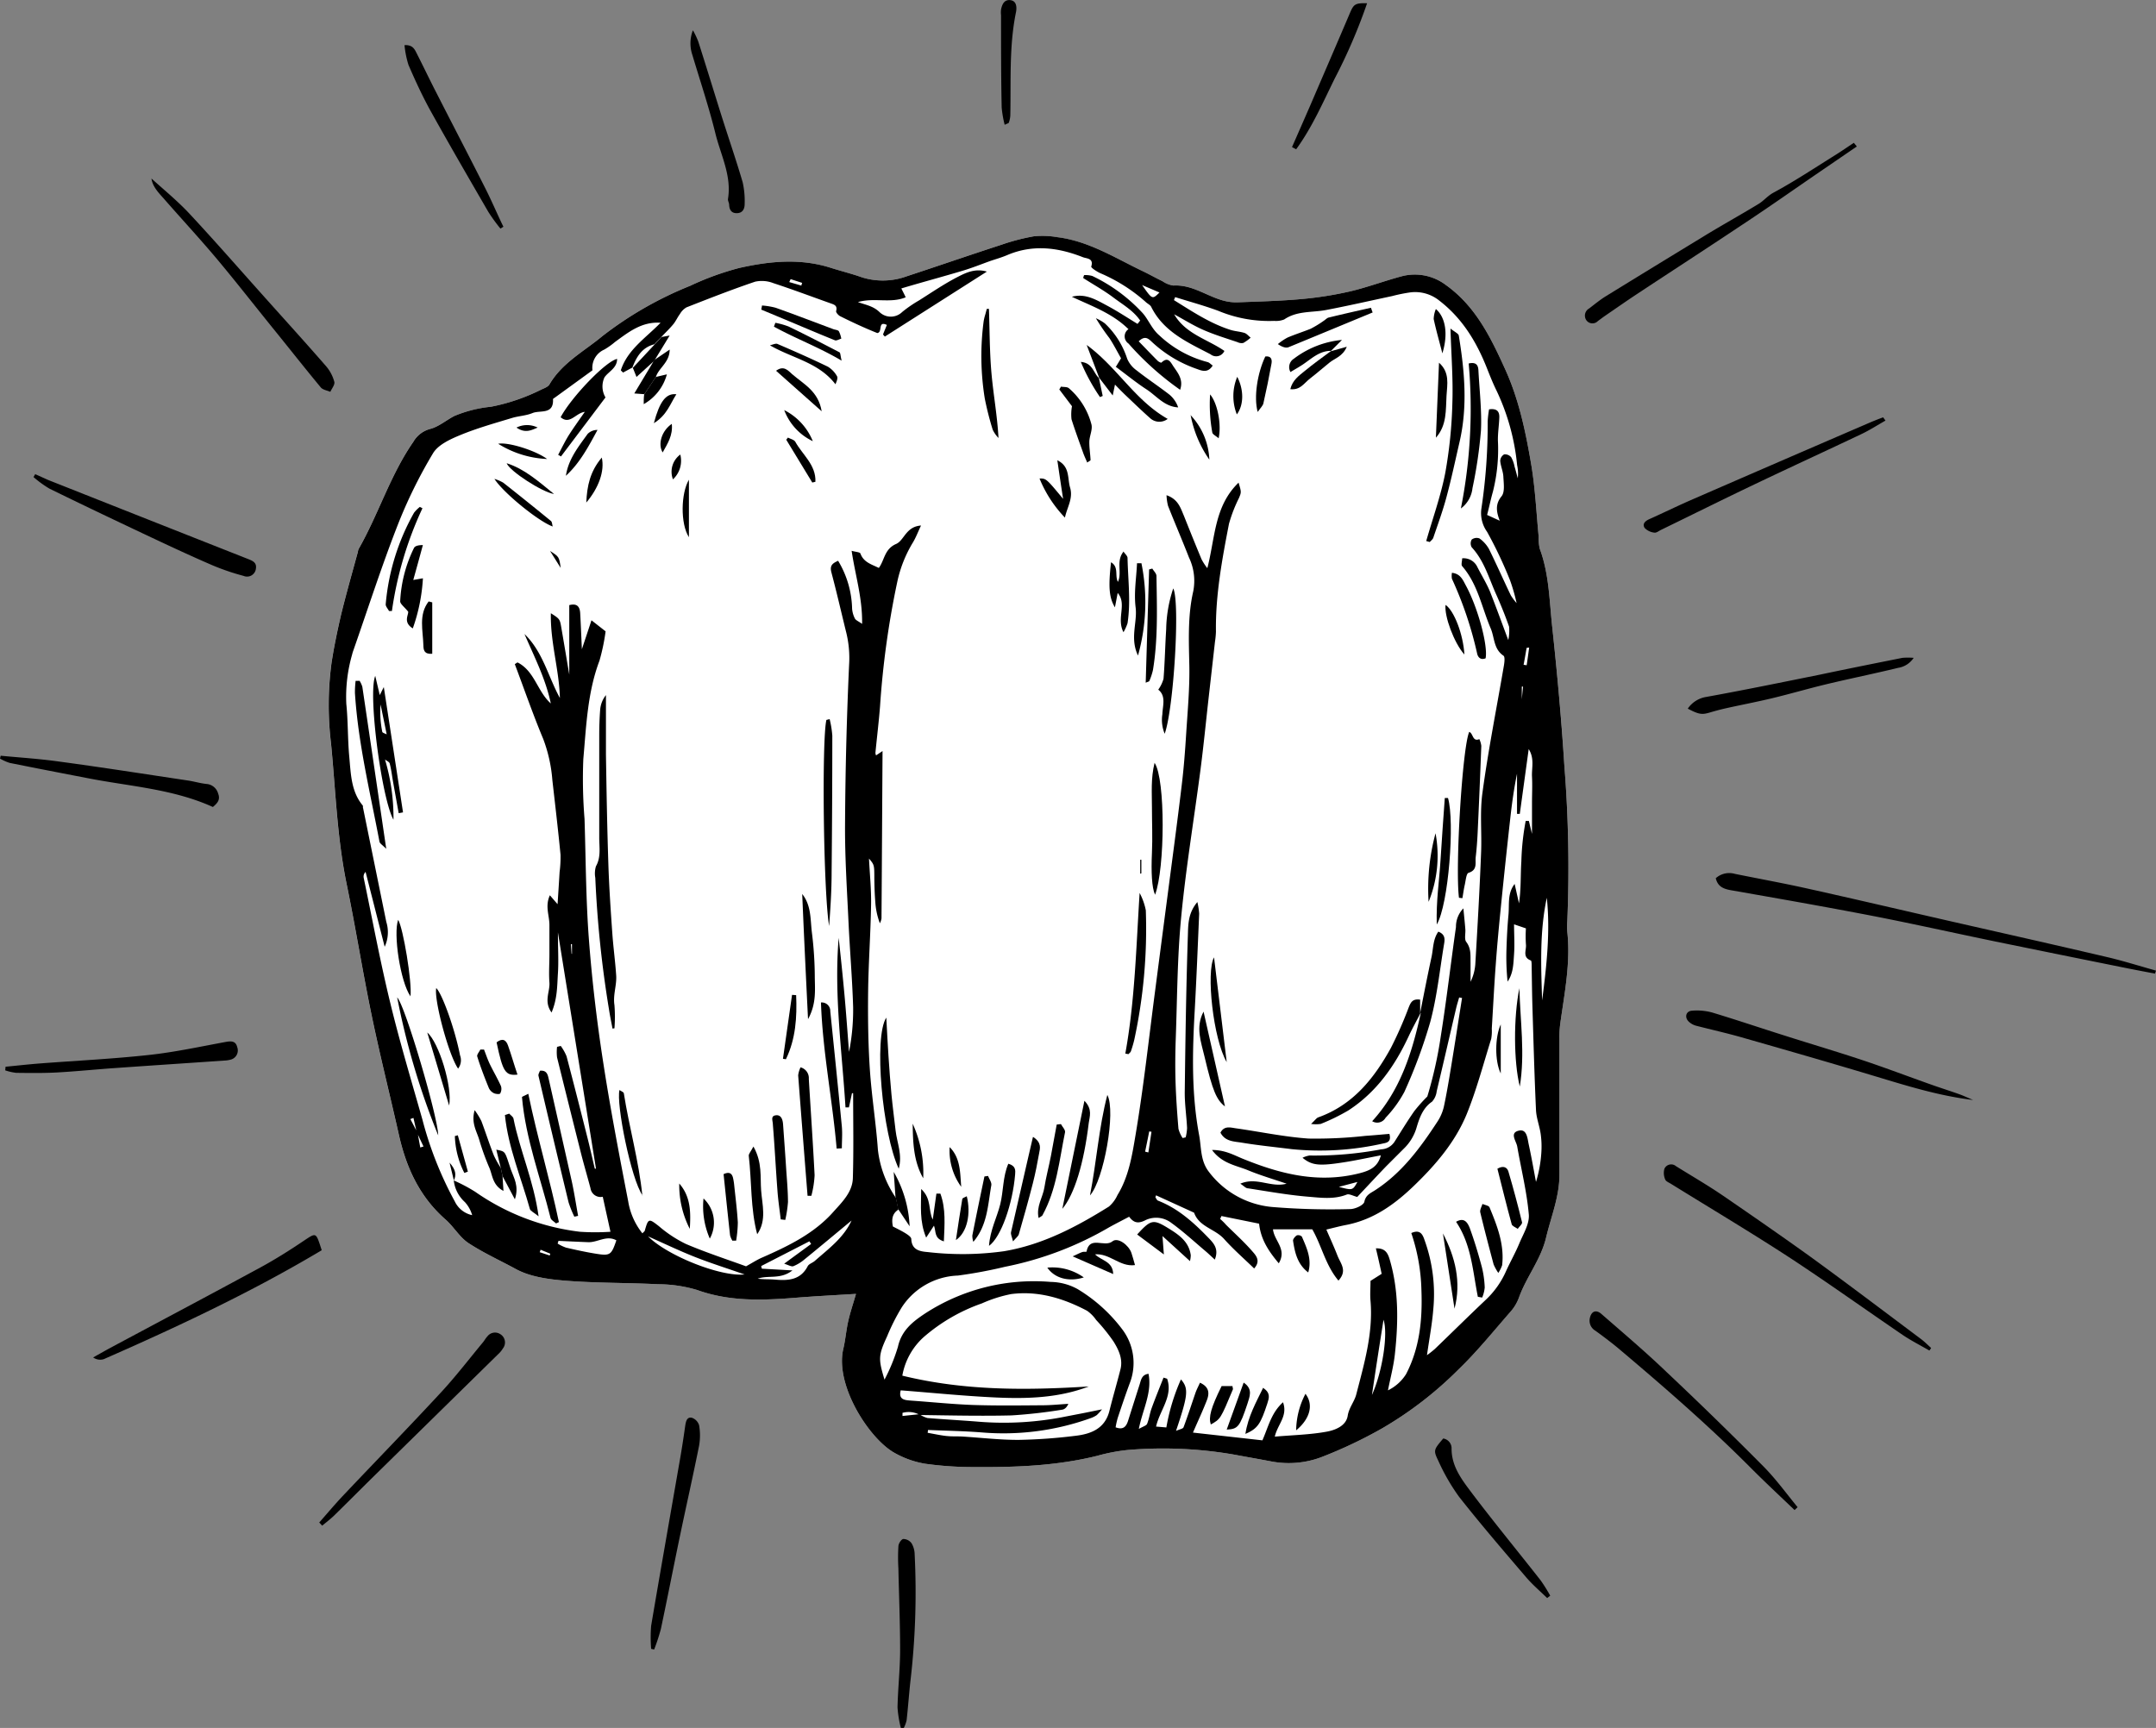
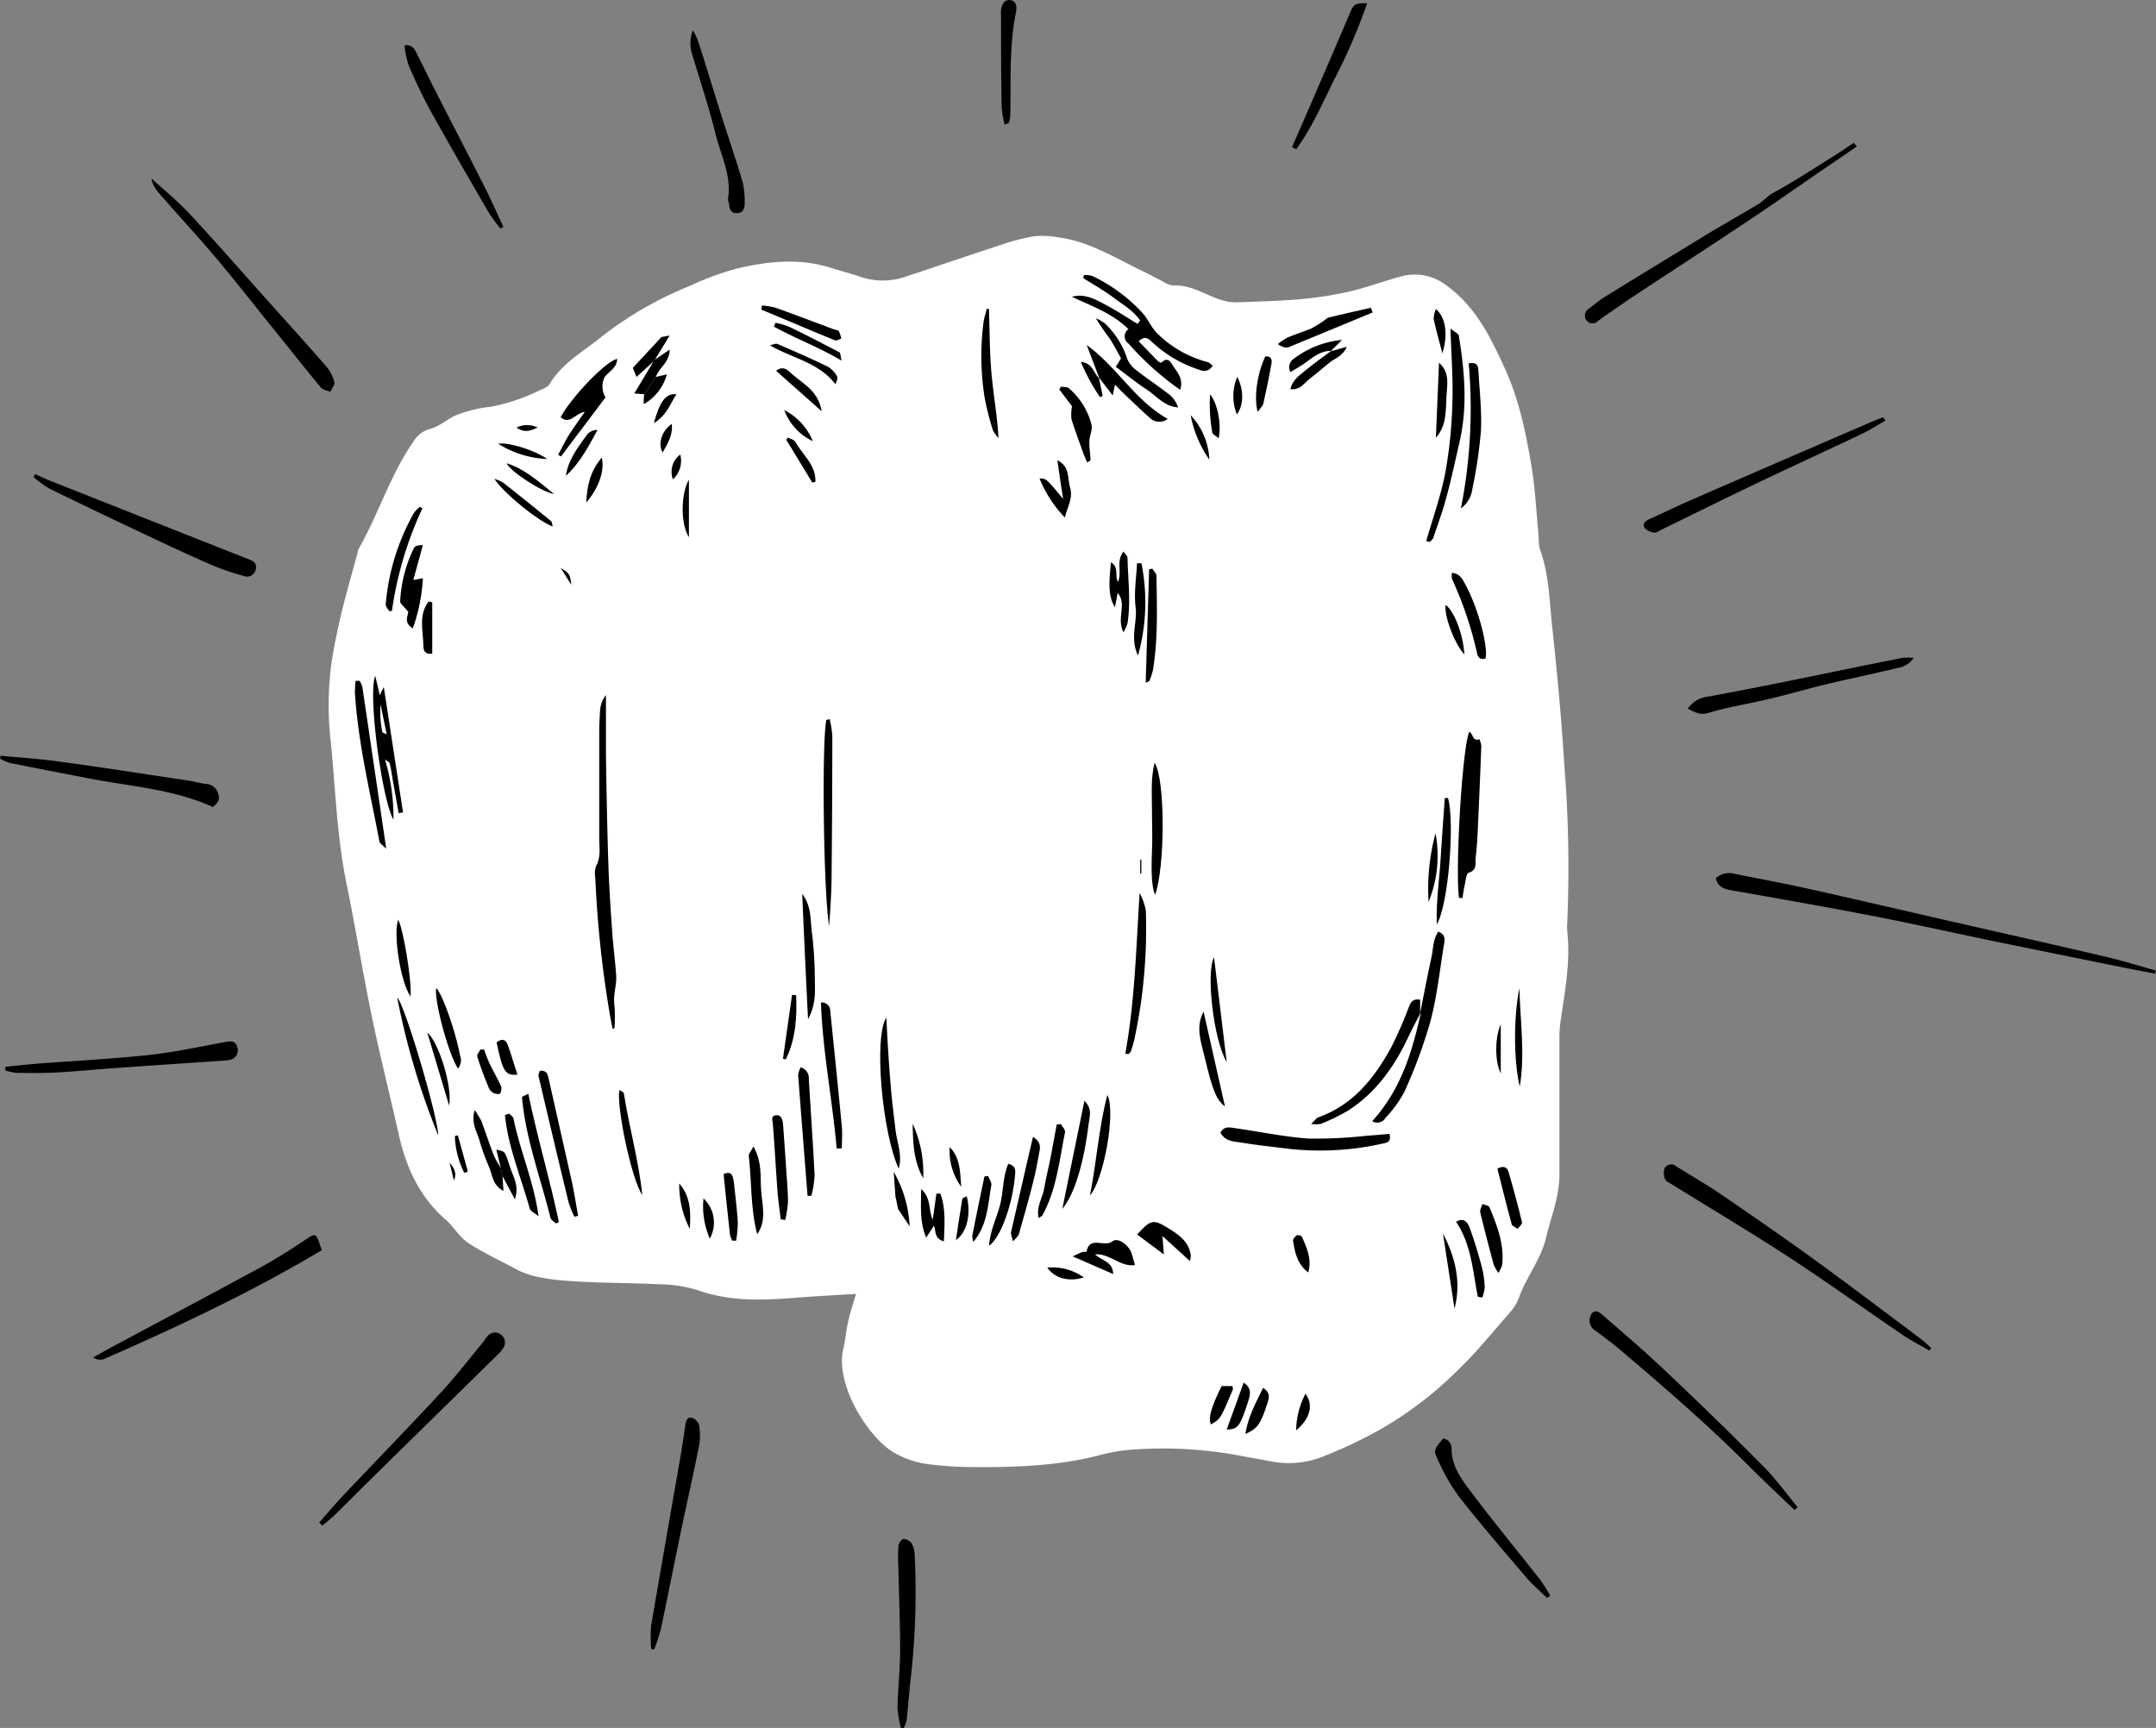
<svg xmlns="http://www.w3.org/2000/svg" width="131.44mm" height="105.36mm" viewBox="0 0 372.6 298.66">
  <rect x="0" y="0" width="372.6" height="298.66" fill="#808080" stroke="none" />
  <defs>
    <style>.cls-1{fill:#fff;}</style>
  </defs>
  <g id="Layer_2" data-name="Layer 2">
    <g id="Layer_1-2" data-name="Layer 1">
      <path class="cls-1" d="M147.87,223.64c-3.67.23-7.11.4-10.54.68-5.68.45-11.3.64-16.82-1.35a23.82,23.82,0,0,0-6.76-1c-5.34-.27-10.7-.19-16-.61-2.92-.24-6.08-.65-8.58-2-2.71-1.48-5.56-2.77-8.14-4.45-1.57-1-2.59-2.84-4-4.09-4.49-3.91-6.81-8.95-8.09-14.62-1.56-6.94-3.3-13.84-4.74-20.8-1.56-7.54-2.76-15.15-4.32-22.69-1.64-8-1.89-16.12-2.68-24.2a55.34,55.34,0,0,1,.08-13.91c.42-2.76,1-5.51,1.62-8.22.9-3.7,1.95-7.36,2.94-11a2,2,0,0,1,.13-.5c3.44-6,5.46-12.76,9.44-18.5a4.77,4.77,0,0,1,2.9-2.24c1.5-.38,2.8-1.53,4.23-2.26a22.42,22.42,0,0,1,6.3-1.58,33.72,33.72,0,0,0,8.63-2.94c.53-.25,1.22-.48,1.48-.93,2.18-3.73,6-5.72,9.13-8.33a63,63,0,0,1,15.17-8.7,48.53,48.53,0,0,1,8.54-3.1c5.23-1.17,10.54-1.7,15.82,0,1.77.56,3.57,1,5.34,1.63a12.07,12.07,0,0,0,7.74-.18c5.47-1.8,10.91-3.68,16.39-5.46a35.52,35.52,0,0,1,5.65-1.46,14.64,14.64,0,0,1,4,.17c5.43.66,10,3.59,14.77,5.87,1.15.55,2.26,1.18,3.4,1.73a4.34,4.34,0,0,0,1.87.75c3.23-.2,5.75,1.82,8.65,2.6a8.42,8.42,0,0,0,2.44.3c3.64-.14,7.29-.23,10.91-.55a62.12,62.12,0,0,0,8.5-1.33c3-.7,6-1.83,9-2.63a8.9,8.9,0,0,1,7.65,1.55c5.09,3.65,7.7,9,10.22,14.56,2.38,5.26,3.52,10.77,4.47,16.34.71,4.16.9,8.41,1.31,12.62a8.23,8.23,0,0,0,.17,2c1.63,4.36,1.67,9,2.16,13.5.86,8,1.61,16,2.1,24a222.36,222.36,0,0,1,.51,26.95,11.75,11.75,0,0,0,0,1.78c.59,5.39-.49,10.64-1.22,15.92a17.72,17.72,0,0,0-.14,2.53c0,7.86,0,15.72,0,23.58,0,3.78-1.45,7.24-2.31,10.85-.9,3.79-3.39,6.76-4.67,10.32a7.68,7.68,0,0,1-1.41,2.41c-2.95,3.37-5.77,6.88-9,10a64.34,64.34,0,0,1-13.23,10.22,78.79,78.79,0,0,1-10.55,5,16,16,0,0,1-8.5.75c-2.25-.43-4.51-.82-6.76-1.24a72,72,0,0,0-18.19-.76,31.41,31.41,0,0,0-5.23,1c-7,1.74-14.08,2-21.21,1.95a60.08,60.08,0,0,1-8.59-.58,16.13,16.13,0,0,1-5.22-1.85c-4.36-2.39-10.38-11.67-8.89-18,.37-1.56.49-3.18.84-4.74s.82-2.92,1.35-4.75" />
-       <path d="M147.87,223.64c-3.67.23-7.11.4-10.54.68-5.69.45-11.3.64-16.83-1.35a23.7,23.7,0,0,0-6.75-1c-5.34-.27-10.7-.19-16-.61-2.91-.24-6.08-.65-8.57-2-2.71-1.48-5.56-2.77-8.14-4.45-1.57-1-2.59-2.84-4-4.09-4.49-3.91-6.81-8.95-8.09-14.62-1.56-6.94-3.3-13.84-4.74-20.8-1.56-7.54-2.76-15.15-4.32-22.69-1.64-8-1.89-16.12-2.68-24.2a55.34,55.34,0,0,1,.08-13.91c.42-2.76,1-5.51,1.62-8.22.9-3.7,1.95-7.36,2.94-11a2,2,0,0,1,.13-.5c3.43-6,5.46-12.76,9.44-18.5a4.77,4.77,0,0,1,2.9-2.24c1.5-.38,2.8-1.53,4.23-2.26a22.1,22.1,0,0,1,6.29-1.58,33.66,33.66,0,0,0,8.64-2.94c.53-.25,1.22-.48,1.48-.93,2.18-3.73,6-5.72,9.13-8.33a63,63,0,0,1,15.17-8.7,48.53,48.53,0,0,1,8.54-3.1c5.23-1.17,10.54-1.7,15.82,0,1.77.56,3.57,1,5.34,1.63a12.07,12.07,0,0,0,7.74-.18c5.47-1.8,10.91-3.68,16.39-5.46a35.68,35.68,0,0,1,5.64-1.46,15.12,15.12,0,0,1,4,.16c5.43.67,10,3.6,14.77,5.88,1.15.55,2.26,1.18,3.4,1.73a4.47,4.47,0,0,0,1.87.75c3.23-.2,5.75,1.82,8.65,2.6a8.42,8.42,0,0,0,2.44.3c3.64-.14,7.29-.23,10.91-.55a62.12,62.12,0,0,0,8.5-1.33c3-.7,6-1.83,9-2.63a8.9,8.9,0,0,1,7.65,1.55c5.09,3.65,7.7,9,10.22,14.56,2.38,5.26,3.52,10.77,4.47,16.34.71,4.16.9,8.41,1.31,12.62a8.23,8.23,0,0,0,.17,2c1.63,4.36,1.67,9,2.16,13.5.86,8,1.6,16,2.1,24a222.36,222.36,0,0,1,.51,26.95,11.75,11.75,0,0,0,0,1.78c.59,5.39-.49,10.64-1.22,15.92a17.72,17.72,0,0,0-.14,2.53c0,7.86,0,15.72,0,23.58,0,3.78-1.45,7.24-2.31,10.85-.9,3.79-3.39,6.76-4.67,10.32a7.68,7.68,0,0,1-1.41,2.41c-2.95,3.37-5.77,6.88-9,10a64.34,64.34,0,0,1-13.23,10.22,78.79,78.79,0,0,1-10.55,5,16,16,0,0,1-8.5.75c-2.25-.43-4.51-.82-6.76-1.24a72,72,0,0,0-18.19-.76,31.41,31.41,0,0,0-5.23,1c-7,1.74-14.08,2-21.21,1.95a60.08,60.08,0,0,1-8.59-.58,16.13,16.13,0,0,1-5.22-1.85c-4.36-2.39-10.38-11.67-8.89-18,.37-1.56.49-3.18.84-4.74s.82-2.92,1.35-4.75m-75.79-28,.49,2.68.56-.17L72,195.65c-.18-.81-.36-1.62-.55-2.43l-.53.2,1.14,2.19m37.16-132,.07-.09-1.61.87-.39-.38c1.15-3.59,4.35-5.62,6.87-8.23-3.26-.22-5.53,1.62-7.87,3.32a12.56,12.56,0,0,1-1.86,1.32A3.44,3.44,0,0,0,102.39,64l-6.46,4.69c-.13.1-.36.21-.36.31.14,2.72-2.23,1.85-3.54,2.39-1.13.47-2.43.5-3.61.87-3,.91-6,1.75-8.86,2.93-1.75.72-3.85,1.68-4.73,3.16A83.07,83.07,0,0,0,68.67,90.9c-2.76,7.08-5.09,14.33-7.6,21.51a6.14,6.14,0,0,0-.22.73,26.35,26.35,0,0,0-1,8.53c.31,3,.23,6.09.51,9.12s.32,6,2.32,8.42c.09.12,0,.34.08.5q2,9.81,4,19.63a6,6,0,0,1-.28,4.3c-1.17-4.59-2.23-8.76-3.3-12.94a1.13,1.13,0,0,0-.33,1c1.5,7.19,2.84,14.41,4.57,21.54,1.65,6.82,3.67,13.54,5.59,20.3a62.2,62.2,0,0,0,5.59,14.12,4.32,4.32,0,0,0,3,2.37,5.69,5.69,0,0,0-1.26-2.26,5.92,5.92,0,0,1-1.92-3.74l0,0A28.06,28.06,0,0,1,82.14,206a39.78,39.78,0,0,0,18.09,6.9,39.85,39.85,0,0,0,5.27,0c-.5-2.29-.92-4.17-1.33-6.05a1.76,1.76,0,0,1-2.12-1.47c-.53-2-1.14-4.07-1.66-6.12q-2.08-8.25-4.12-16.5a7.89,7.89,0,0,1,0-1.82l.64-.16a8.61,8.61,0,0,1,1,1.78c1.25,4.75,2.46,9.51,3.66,14.27.43,1.71.81,3.43,1.22,5.15L103,202l-6.58-40.84c0,2.74.14,4.92,0,7.07s-.08,4.36-1.1,6.77c-1.39-1.92-.25-3.59-.37-5.18s0-3.23,0-4.84,0-3.4,0-5.1-.79-3.25.08-5.14l1.33,1.54c.12-1.84.24-3.7.35-5.56a19.92,19.92,0,0,0,.16-3c-.42-4.3-.92-8.58-1.41-12.87a25.62,25.62,0,0,0-1.58-7.13c-1.78-4.26-3.29-8.63-4.91-12.93.23-.14.43-.32.51-.28,2.93,1.51,3.38,5,5.71,7.07-.89-4.26-2.87-8.09-4.55-12,3.19,3.07,4.09,7.38,6.12,11.06-.12-4.89-1.67-9.59-1.56-14.65,1.48.94,1.56,1,1.79,2.39.45,2.6.88,5.19,1.39,8.21v-12c1.41-.37,1.83.33,1.89,1.42.11,1.91.18,3.81.29,6.2.61-1.83,1.09-3.28,1.66-5l2.44,1.91a35,35,0,0,1-1.06,5.07c-2.07,5.48-2.28,11.26-2.79,17a85.64,85.64,0,0,0,.21,10.37c.22,6.91.23,13.85.75,20.74s1.35,14,2.41,20.89c1.25,8.19,2.82,16.34,4.39,24.47a11.89,11.89,0,0,0,2.45,5.51c.21-.24.37-.33.41-.46.61-2.16.7-2.14,2.46-.76a21.6,21.6,0,0,0,4.65,3.06c3.5,1.49,7.12,2.67,10.39,3.86,1.1-.6,1.91-1.14,2.78-1.51,4.54-2,9-4.15,12.32-7.91,1.49-1.66,3.28-3.39,3.36-5.79.15-4.9.05-9.8.05-14.71l-.2,0c-.17.82-.35,1.63-.53,2.45l-.59,0c-.61-9.75-2-19.45-1.18-29.3.36,3.28.7,6.55,1,9.82s.53,6.59.79,9.89a37.48,37.48,0,0,0,.71-7.72c-.15-4.91-.57-9.8-.8-14.7-.26-5.58-.63-11.16-.6-16.75q.07-13.86.7-27.71a18.52,18.52,0,0,0-.46-5.48c-.87-3.51-1.66-7-2.6-10.53-.33-1.26.28-1.58,1.16-2a16.67,16.67,0,0,1,2.42,8.29,4.55,4.55,0,0,0,.48,1.69c.16.31.61.47,1.25.93.07-4.49-1.18-8.38-1.81-12.63.7.2,1.43.22,1.52.47.55,1.53,1.95,1.88,3.18,2.49,1-1.35.95-3.27,3-4.15,1.38-.61,1.68-3,4.29-3.18-.56,1.19-.9,2.1-1.39,2.91a21.87,21.87,0,0,0-2.69,6.72,151.5,151.5,0,0,0-3,21.6c-.21,2.69-.54,5.37-.8,8.06a1.42,1.42,0,0,0,.11.44l1.12-.75c-.06,9.78-.11,19.35-.18,28.93a2.77,2.77,0,0,1-.28.84,12.65,12.65,0,0,1-.79-3.69c-.11-1.35-.15-2.7-.17-4.06,0-2.34,0-2.34-.92-3.44.14,2.82.41,5.43.36,8-.08,5-.45,10-.51,15-.05,4.49,0,9,.3,13.47.31,4.64,1.06,9.24,1.39,13.88a18.34,18.34,0,0,0,3.13,8.33c.14.66.27,1.33.41,2-1.07.69-1.2,1.68-.95,2.92.71.37,1.47.73,2.18,1.17.41.26,1,.65,1,1,.08,1.92,1.53,2.14,2.85,2.25a52,52,0,0,0,13.19-.15c6.65-1.12,12.49-4.2,18.12-7.72a5.79,5.79,0,0,0,1.48-2c1.94-3.16,2.52-6.83,3.11-10.34,1.39-8.26,2.29-16.59,3.38-24.9q1.08-8.31,2.17-16.61c.82-6.29,1.67-12.57,2.42-18.86.37-3,.6-6.06.79-9.1.25-3.88.61-7.78.54-11.66-.09-4.31-.29-8.64.67-12.84a9.35,9.35,0,0,0-.73-5.87c-1.17-3-2.44-5.94-3.62-8.93a8.69,8.69,0,0,1-.26-1.84c2,.69,2.41,2.17,3,3.55,1,2.51,2,5,3.05,7.52a9.62,9.62,0,0,0,1,1.54c1.37-5.24,1.18-10.71,5.4-14.78.5,1.65.48,1.64.08,2.63a24.93,24.93,0,0,0-1.74,4.49c-1.19,6.15-2.34,12.32-2.25,18.63a15.14,15.14,0,0,1-.17,1.77l-1.11,9.82c-.45,4-.85,8.08-1.37,12.11-1.11,8.56-2.54,17.08-3.36,25.66-.67,6.9-.68,13.88-.93,20.82-.09,2.46-.12,4.93-.05,7.39.08,2.79.28,5.58.51,8.36a5.42,5.42,0,0,0,.72,1.6l.53-.12a8.25,8.25,0,0,0,.24-1.61c-.1-2.11-.43-4.22-.4-6.33.11-9,.24-18,.54-27,.06-1.78,0-3.8,1.64-5.73a13.19,13.19,0,0,1,.31,2c-.24,5.59-.46,11.18-.77,16.77-.41,7.21-.57,14.42.77,21.55.39,2.1.19,4.36,1.65,6.27a15.44,15.44,0,0,0,11,6.12,122.84,122.84,0,0,0,13.44.36c.87,0,2.34-.68,2.46-1.27.24-1.18,1.09-1.5,1.79-1.95,4.67-3,7.87-7.36,10.84-11.9a8,8,0,0,0,1.1-2.54c.48-2.22.85-4.46,1.22-6.7.66-4,1.29-8.08,1.93-12.13l-.5-.09c-.18.64-.38,1.26-.53,1.9-1.12,4.77-2.21,9.55-3.35,14.31a3.2,3.2,0,0,1-.81,1.81c-1.67,1.13-2.25,3.06-2.72,4.64a8.3,8.3,0,0,1-2.2,3.52c-1,1-2,2-3,3-1.7,1.77-3.37,3.57-5,5.3-.73-.18-1.39-.58-1.82-.41-2.23.88-4.54.54-6.77.36-3.45-.29-6.87-.91-10.3-1.44-.38,0-.71-.42-1.32-.8,2.83-1.22,5.24.73,8,0-2.38-.81-4.56-1.45-6.64-2.31s-4.51-1.15-6.25-3.52c2.33,0,3.86.94,5.47,1.58,6.48,2.62,13,4.25,20.08,2.43,1.75-.45,3.11-1.09,3.63-3.08-2.29.43-4.52.93-6.77,1.26-4,.61-5.2.44-6.77-.84a4.29,4.29,0,0,1,1.21-.39,62.08,62.08,0,0,0,12.4-1.07,2.88,2.88,0,0,0,2.28-1.29c1.13-1.78,2.23-3.6,3.44-5.33a27.9,27.9,0,0,1,2.24-2.51A72.16,72.16,0,0,0,249,179.08c1-6.27,1.72-12.57,2.62-18.85A4.57,4.57,0,0,1,252.9,157c.15,1.55.26,2.58.34,3.61.06.74-.21,1.71.16,2.19.88,1.16.71,2.4.74,3.65,0,1.08,0,2.16,0,3.24a8.27,8.27,0,0,0,.82-3c.38-6.43.75-12.85,1-19.28.15-3.47-.24-7,.24-10.41,1-7.37,2.46-14.68,3.71-22,.09-.55.2-1.48-.08-1.67-1.72-1.16-1.53-3.12-2.2-4.7-1.55-3.63-2.23-7.66-4.94-10.78-.22-.25,0-.85,0-1.35a2.61,2.61,0,0,1,2.64,1.53c.73,1.43,1.59,2.81,2.2,4.29,1,2.54,1.95,5.15,3.13,8.31a7.8,7.8,0,0,0,.14-2.32c-.67-1.91-1.43-3.79-2.26-5.64-1.24-2.77-2.05-5.76-4.2-8.08a1.34,1.34,0,0,1,0-1.33,1.39,1.39,0,0,1,1.34-.2,5.58,5.58,0,0,1,1.65,1.84c1.31,2.65,2.5,5.36,3.77,8a9.94,9.94,0,0,0,1,1.34,31.85,31.85,0,0,0-1.13-3.93A72.87,72.87,0,0,0,257,91.92,5.56,5.56,0,0,1,256,88a97.26,97.26,0,0,0,1.1-15.16,17.57,17.57,0,0,1,.24-2.09c1.45-.21,1.81.46,1.77,1.44-.05,1.35-.27,2.7-.24,4A29.83,29.83,0,0,1,258,85c-.37,1.29-.63,2.6-1,4l2.19,1c-.7-1.78-.7-3,.32-4.24.59-.75.35-2.25.3-3.4-.05-.91-.47-1.8-.54-2.71a1.36,1.36,0,0,1,.68-1.12,1.41,1.41,0,0,1,1.21.49,5.42,5.42,0,0,1,.59,1.64c.2.66.37,1.33.55,2a7,7,0,0,0-.11-2.26,38.62,38.62,0,0,0-3.56-12.89c-.62-1.26-1.14-2.57-1.66-3.88-1.8-4.55-4.24-8.59-8.21-11.66a6.66,6.66,0,0,0-4.93-1.45,27.73,27.73,0,0,0-3.24.65c-3.81.81-7.6,1.68-11.43,2.41-2.42.46-5,.11-7.22,1.63a3.85,3.85,0,0,1-1.74.25,22.82,22.82,0,0,1-9.68-1.75c-2.44-.9-4.95-1.58-7.43-2.36l-.21.52c3.12,1.93,6.19,4,9.73,5.13.79.26,1.66.29,2.46.54.4.13.71.54,1.07.82a7.72,7.72,0,0,1-1.26.91,1.54,1.54,0,0,1-1-.13c-2-.68-4-1.28-5.91-2.12-1.74-.76-3.37-1.79-5.05-2.7,2,3.43,5.76,4.3,8.68,6.33a1.55,1.55,0,0,1-2.4.58c-3.95-2.06-8.1-3.87-10.25-8.2-.18-.35-.64-.54-.94-.83a28.58,28.58,0,0,0-7.89-5c-.59-.28-1.6-.93-1.53-1.14.46-1.45-.8-1.36-1.42-1.6-4.3-1.7-8.66-2.26-13.09-.38-.93.4-1.91.68-2.87,1-1.59.57-3.17,1.21-4.78,1.69-3.52,1.06-7.06,2-10.66,3.08.33.67.51,1,.75,1.53-2.62,1.1-5.43,0-8.25.83,1.44.51,2.64.69,3.71,1.71a2.81,2.81,0,0,0,3.94,0,21.86,21.86,0,0,1,2.91-2c2.22-1.4,4.39-2.89,6.72-4.08,1.4-.72,3-1.49,5-.9L152.92,58.17l-.32-.36c.22-.56.45-1.11.67-1.65-1.65-.79-.67,1.28-1.66,1.4-2.18-.87-4.31-1.86-6.41-2.91-.32-.16-.76-.66-.7-.89.27-1-.39-1.12-1-1.35-3.27-1.16-6.53-2.39-9.83-3.47a5.5,5.5,0,0,0-3.16-.26c-4,1.35-7.94,2.9-11.87,4.44a3.1,3.1,0,0,0-1.14,1.16c-.42.56-.71,1.24-1.16,1.78-.64.77-1.37,1.46-2.06,2.19L113.1,59.5c-2.19.55-3.14,2.24-3.86,4.15m49.6,180.84a4,4,0,0,0-2.87-.29c0,.18,0,.36,0,.54l2.91-.31a4.56,4.56,0,0,0,1.4.66c2.95.25,5.9.4,8.85.64a54,54,0,0,0,15.17-.92l3-.58,3.15-.64a8.9,8.9,0,0,1-.91,1,4.28,4.28,0,0,1-.9.47,44.52,44.52,0,0,1-19,2.52c-3.08-.24-6.17-.29-9.26-.42l-.06.49c1.06.18,2.11.42,3.17.54s1.86.05,2.79.1c3.28.2,6.56.6,9.84.58a91.49,91.49,0,0,0,9.63-.69c2.78-.31,5.24-1.23,6-4.4.59-2.38,1.29-4.73,1.89-7.11.45-1.79-.32-3.38-1.2-4.8a31.86,31.86,0,0,0-3-3.72,6.33,6.33,0,0,0-1.58-1.6c-4.1-2.16-8.44-3.48-13.11-2.88a23.43,23.43,0,0,0-5.06,1.61,30.76,30.76,0,0,0-10.05,5.82,11.69,11.69,0,0,0-3.7,6.67c10.8,2.64,21.48,2.54,32.22,1.87-5.23,2-10.67,2.15-16.11,1.9s-10.9-.81-16.39-1.23c-.43,1.67.75,1.69,1.89,1.78,3.54.25,7.09.62,10.64.75,4,.13,7.94.08,11.92.05,1.51,0,3-.16,4.52-.25-.28.64-.62.91-1,1a87.8,87.8,0,0,1-8.82,1c-5.34.13-10.68,0-16-.07m48.57-5.58c1.75.79,1.6,2,1.16,3.11-.69,1.77-1.5,3.49-2.37,5.51l12,1.34c1.05-2.39,1.52-4.74,3.56-6.58.87,2.38-.95,3.83-1.42,5.94,3.12-.27,6.06-.33,8.92-.85,1.52-.27,3.41-1,3.68-2.76.23-1.43,1.15-2.41,1.48-3.69,1.37-5.31,2.94-10.59,2.46-16.19-.1-1.08,0-2.19,0-3.43l1.93-1.22c-.31-1.41-.62-2.85-1-4.4,1.76-.07,2.13,1,2.46,2.18,1.52,5.32,1.41,10.73.82,16.15-.23,2.09-.79,4.14-1.19,6.21A7.65,7.65,0,0,0,243,237.5c2.37-4.55,2.84-9.47,2.65-14.53a33.08,33.08,0,0,0-1.75-9.85c1.62-.72,2,.37,2.32,1.3a27.47,27.47,0,0,1,1.47,12c-.2,2.45-.66,4.88-1.08,7.81a17.29,17.29,0,0,0,1.37-1.08c2.93-2.82,5.82-5.68,8.77-8.47a15.22,15.22,0,0,0,3.51-4.94c.73-1.62,1.62-3.17,2.3-4.81s1.78-3.38,1.65-5c-.34-3.94-1.32-7.83-2-11.75-.15-.94-1.4-2.38.28-2.76,1.4-.32,1.48,1.34,1.7,2.36.47,2.16.85,4.33,1.26,6.5a21.79,21.79,0,0,0,.92-5,15.73,15.73,0,0,0-.11-3.29c-.2-1.39-.75-2.75-.81-4.14-.28-6.1-.44-12.2-.63-18.3-.06-2.18-.08-4.36-.12-6.54,0-.33,0-.91-.13-1-1.54-.56-.73-1.84-.86-2.79a21.4,21.4,0,0,1,0-2.76l-2.05-.7c0,1.76.12,3.47,0,5.15s-.12,3.3-1.12,4.75a41.44,41.44,0,0,1-.19-5.67c.06-1.95.16-3.89.34-5.83s-.21-3.72,1.07-5.38l.75,3.35c.38-2.42.25-4.84.41-7.24a43.43,43.43,0,0,1,.75-7l.55,0c.13.54.26,1.09.54,2.24,0-2.16,0-3.73,0-5.3s.08-3.06,0-4.58.47-3.12-.57-4.78l-1.54,11.2-.48,0v-6.94c-.54,2.64-.9,5.28-1.19,7.94q-.86,7.69-1.63,15.39c-.32,3.2-.62,6.4-.85,9.6-.28,3.71-.46,7.42-.69,11.13a7.37,7.37,0,0,1-.1,1.77c-1.36,4.36-2.53,8.8-4.23,13-2,4.85-5.38,8.79-9.13,12.4-3.33,3.21-7,5.85-11.7,6.76-1.11.21-2.2.51-3.43.8.73,1.69,1.37,3.08,1.92,4.5s1.76,2.58.17,4.32c-2.24-2.66-2.88-6-4.52-8.86H220c.2,2,2.46,3.39,1,5.87-1.78-2.11-3.12-4.15-3.4-6.85l-6.51-1.32c-.07.17-.15.33-.22.5.35.32.7.64,1,1,1.56,1.55,3.18,3,4.63,4.68.6.68,1.39,1.61.24,2.88-1.75-1.7-3.58-3.29-5.18-5.08s-4.32-2.08-5.2-4.56l-6.57-3c-.07.22-.13.32-.1.36.13.2.25.49.44.56,3.57,1.39,6.29,3.91,8.88,6.6.84.88,1.63,1.86.93,3.59-.7-.64-1.16-1.09-1.65-1.5-1.93-1.63-3.79-3.35-5.84-4.83a4.31,4.31,0,0,0-4.42-.52c-1.36.72-2.12.48-2.89-.56-1.21.64-2.34,1.21-3.44,1.82a58,58,0,0,1-18,6.83,79.58,79.58,0,0,1-8.16,1.52,12.07,12.07,0,0,0-9.69,5.48,35.58,35.58,0,0,0-2.53,5c-1.54,3.34-1.54,3.92-.46,7.51a31.94,31.94,0,0,0,2.32-5.67c.61-2.81,2.52-4.32,4.64-5.73a34.52,34.52,0,0,1,21.78-5.49,9.88,9.88,0,0,1,4.62,1.23,27.21,27.21,0,0,1,7.68,6.9,9.63,9.63,0,0,1,1.35,9.36c-.74,2-1.41,4-2.08,6a14,14,0,0,0-.37,1.64c1.39.52,1.86-.2,2.17-1.18.66-2.09,1.33-4.19,2-6.29.24-.79.37-1.63,1.52-1.78.63,3.29-1,6.11-1.68,9.53.75-.44,1.31-.57,1.43-.88.35-.85.46-1.79.77-2.66.65-1.79,1.37-3.55,2.07-5.33l.62.19c1.06,3-1.27,5.45-1.91,8.27l1.78.15a35,35,0,0,1,2.52-8.3c1.37,1.56,1.23,2.73-.85,8.89.58-.26,1.19-.34,1.3-.62.75-2,1.39-4,2.08-6,.21-.58.51-1.13.79-1.77m-60.2-28c-2.72,2.25-5.43,4.52-8.17,6.75a7.16,7.16,0,0,1-1.93,1.18c-.36.12-.88-.22-1.59-.43,1.79-1.32,3.23-2.36,4.66-3.41l-.3-.46-8.32,4.27c0,.15.07.3.1.46l5.29.3c-2.09,1.63-4.2.77-6,1.43,1,.14,2,.07,3,.16,2.3.2,4.4.07,5.64-2.32.21-.4.83-.57,1.21-.9,2.38-2.1,5-4,6.37-7m-50.67,3.52c0,.16-.09.32-.13.47a7.16,7.16,0,0,0,1.45.7c1.72.4,3.45.78,5.2,1.06,2.43.39,2.64.21,3.5-2.32-1.69-.94-3.23.38-4.86.32s-3.44-.15-5.16-.23m170.82-59.3c-1.26,5.88-1,11.82-.81,17.75.76-5.89,1.43-11.79.81-17.75M112,213.7c3.36,3.35,12.51,7,16.68,6.58-3-1.05-5.8-1.93-8.52-3s-5.44-2.38-8.16-3.58M237.1,241.11c1.83-4.08,2.81-10.58,2-13-.67,4.23-1.31,8.33-2,13M197.38,49.27c1.76,2.51,1.76,2.51,3,1.28l-3-1.28m34,155.87c2.38.62,2.38.62,3.21-.85l-3.21.85m32.89-93.22-.44.06c-.17,1-.35,2-.52,2.92l.53.08c.15-1,.29-2,.43-3.06m-66.37,87.13.56.14.54-3.57-.39-.07c-.23,1.17-.47,2.33-.71,3.5m65.28-80.38H263v2.2q.1-1.11.21-2.19M136.64,48.24l-.24.51,2.1.61c0-.16.09-.31.13-.47l-2-.65M93.41,216c0,.14-.09.29-.14.43L95,217l.1-.31L93.41,216m5.37-51.14h.07v-1.68h-.19l.12,1.67" />
      <path d="M372.42,168.28c-2-.38-3.95-.75-5.91-1.15q-10.78-2.17-21.57-4.38c-7.13-1.47-14.24-3.07-21.39-4.46-8.13-1.57-16.29-3-24.44-4.43-1.26-.23-2.25-.62-2.59-2.07a3.49,3.49,0,0,1,3.31-.75c4.14.84,8.29,1.59,12.41,2.51,8.33,1.85,16.63,3.8,24.95,5.7,9,2.05,17.95,4.06,26.91,6.16,2.86.67,5.67,1.56,8.5,2.35l-.18.52" />
      <path d="M333.4,233.41c-1.49-.86-3-1.63-4.45-2.59-6.51-4.43-12.89-9-19.48-13.33-6.8-4.44-13.78-8.59-20.68-12.87-.36-.22-.87-.42-1-.74a2.77,2.77,0,0,1-.15-1.86,1.28,1.28,0,0,1,2-.46c2.73,1.7,5.51,3.31,8.16,5.12,5,3.43,10,6.89,15,10.48,6.43,4.67,12.76,9.47,19.12,14.23.65.48,1.22,1.06,1.82,1.6l-.28.42" />
-       <path d="M341,190.12c-6.19-.74-12-2.62-17.9-4.39-7.36-2.21-14.75-4.33-22.13-6.44-2.6-.74-5.24-1.33-7.84-2a3,3,0,0,1-1.3-.73c-.74-.73-.47-1.79.56-1.87a10.07,10.07,0,0,1,3.5.31c4.21,1.27,8.37,2.68,12.56,4,4.48,1.43,9,2.76,13.46,4.25,4,1.33,7.92,2.83,11.89,4.23,1.59.57,3.2,1.07,4.79,1.64.82.29,1.61.68,2.41,1" />
      <path d="M310.14,261c-2.54-2.43-5.12-4.83-7.6-7.32-7.29-7.32-15.08-14.07-23-20.75-1.22-1-2.54-2-3.83-2.93a2,2,0,0,1-.95-2.18c.25-1.18,1.07-1.53,2-.71,3.77,3.29,7.59,6.52,11.22,10q8.49,8,16.73,16.3c2.17,2.18,4,4.72,5.95,7.09l-.57.55" />
      <path d="M320.87,25.33l-6.24,4.27c-4.39,3-8.75,6.08-13.17,9-6.19,4.13-12.44,8.18-18.65,12.28-1.84,1.22-3.64,2.48-5.45,3.72-.42.29-.82.6-1.23.9a1.29,1.29,0,0,1-2-.19,1.41,1.41,0,0,1,.51-2c.94-.72,1.86-1.48,2.86-2.1q8.33-5.13,16.68-10.21c3.24-2,6.54-3.81,9.77-5.78.89-.55,1.52-1.37,2.53-1.92,3.71-2,7.22-4.34,10.8-6.57,1.05-.66,2.07-1.37,3.1-2.05l.5.61" />
      <path d="M26.16,30.84c2.22,2,4.58,3.94,6.62,6.13,4.49,4.82,8.82,9.79,13.22,14.7,3.48,3.89,7,7.76,10.42,11.7A6.87,6.87,0,0,1,57.78,66c.12.49-.44,1.15-.69,1.72-.56-.24-1.3-.34-1.65-.76-2.86-3.45-5.65-7-8.46-10.46-3.23-4-6.4-8.06-9.71-12-2.93-3.47-6-6.78-9-10.22-.9-1-1.93-2.07-2.1-3.47" />
      <path d="M55.6,216.09c-12.16,7.26-24.84,13.2-37.67,18.83a2.08,2.08,0,0,1-1.83-.3c.9-.5,1.78-1,2.68-1.5,8.78-4.7,17.58-9.36,26.33-14.11,2.6-1.42,5.09-3,7.55-4.66,1.86-1.24,1.94-1.28,2.65.84l.29.9" />
      <path d="M55.2,263.12c1.39-1.58,2.74-3.19,4.18-4.71,5.59-5.91,11.26-11.73,16.78-17.69,2.58-2.78,4.89-5.8,7.31-8.72.27-.33.47-.72.75-1a1.65,1.65,0,0,1,2.26-.39,1.67,1.67,0,0,1,.43,2.46,4.36,4.36,0,0,1-.83,1L64,255.75c-2.11,2.09-4.2,4.19-6.32,6.26-.63.6-1.33,1.13-2,1.69l-.53-.58" />
      <path d="M112.53,285a25,25,0,0,1,0-4c1.66-9.8,3.39-19.58,5.09-29.37.3-1.75.56-3.51.81-5.26.11-.72.3-1.51,1.15-1.32a2,2,0,0,1,1.24,1.29,10.4,10.4,0,0,1,0,3.52c-1.06,5.3-2.26,10.57-3.36,15.86s-2.13,10.57-3.25,15.85a34.84,34.84,0,0,1-1.16,3.54l-.57-.14" />
      <path d="M6.05,81.94c.74.32,1.48.66,2.23,1q17.28,6.85,34.57,13.67c.87.34,1.56.65,1.37,1.72a1.54,1.54,0,0,1-2.14,1.2,39.8,39.8,0,0,1-5.51-1.89c-4-1.73-7.87-3.55-11.77-5.39-5.44-2.57-10.86-5.15-16.26-7.8a18.46,18.46,0,0,1-2.75-2l.26-.43" />
      <path d="M325.87,72.68c-1.37.77-2.69,1.63-4.11,2.31-6.17,2.93-12.38,5.78-18.54,8.72-5.41,2.58-10.77,5.25-16.16,7.87-.38.19-.81.54-1.15.48a2.75,2.75,0,0,1-1.67-.8c-.47-.69.07-1.21.79-1.53,2.39-1.07,4.75-2.23,7.15-3.28q15.36-6.69,30.75-13.32c.83-.36,1.68-.7,2.52-1l.42.6" />
      <path d="M.12,130.62c3.35.32,6.72.53,10.05,1,7.44,1,14.87,2.17,22.3,3.28,1.08.16,2.15.49,3.23.6a2.26,2.26,0,0,1,2,1.66c.44,1.13-.21,1.72-.91,2.32-6.95-3.15-14.45-3.56-21.73-5-4.46-.86-8.92-1.72-13.38-2.62A8.17,8.17,0,0,1,0,131.11l.12-.49" />
      <path d="M1,184.37c2-.19,4-.42,6-.57,6.25-.48,12.51-.78,18.74-1.46,4.45-.48,8.85-1.44,13.26-2.25,1-.18,1.74-.17,2,.91a1.64,1.64,0,0,1-1.23,2.17,4.73,4.73,0,0,1-1,.14c-6.24.43-12.47.84-18.7,1.28-3.38.23-6.76.58-10.14.77-2.37.13-4.75.1-7.13.07A9.08,9.08,0,0,1,.9,185l.06-.64" />
      <path d="M291.7,122.45a4.77,4.77,0,0,1,3.21-2c6.58-1.19,13.13-2.54,19.68-3.86,4.73-1,9.45-1.94,14.19-2.89a12.16,12.16,0,0,1,1.94,0,3.92,3.92,0,0,1-2.69,1.73c-4.11,1-8.25,1.84-12.35,2.82-3.13.75-6.22,1.66-9.34,2.41-2.64.64-5.3,1.14-7.95,1.73-1,.22-2,.49-2.94.77-1.34.39-1.86.32-3.75-.67" />
      <path d="M155.68,298.64a19.56,19.56,0,0,1-.57-3.52c.07-3.29.44-6.58.45-9.87,0-4.72-.2-9.44-.3-14.16a32.08,32.08,0,0,1,0-3.8c0-.48.49-1.23.84-1.29a1.81,1.81,0,0,1,1.43.73,3.85,3.85,0,0,1,.54,1.9,131.86,131.86,0,0,1-.73,21.94c-.25,2.26-.41,4.53-.66,6.78a6.1,6.1,0,0,1-.48,1.31l-.56,0" />
      <path d="M267.38,276.21c-1.24-1.21-2.57-2.34-3.69-3.66-3.89-4.55-7.8-9.1-11.51-13.81a35,35,0,0,1-3.64-6.32c-.87-1.77-.72-1.89.88-3.79a1.71,1.71,0,0,1,1.44,1.77c0,3.21,1.95,5.57,3.69,7.9,3.79,5,7.82,9.9,11.71,14.86a28.51,28.51,0,0,1,1.65,2.64l-.53.41" />
      <path d="M119.78,5.28a14.67,14.67,0,0,1,.89,1.88c1.36,4.25,2.66,8.52,4,12.78,1.22,3.86,2.54,7.68,3.68,11.56a14.79,14.79,0,0,1,.34,3.78c0,.81-.34,1.53-1.31,1.56s-1.33-.57-1.37-1.46c0-.33-.25-.68-.2-1,.66-4-1.25-7.58-2.17-11.3-1.13-4.59-2.64-9.09-4-13.63a6.26,6.26,0,0,1,.09-4.18" />
      <path d="M69.91,7.8c1.47-.09,1.78.79,2.15,1.51,1.19,2.34,2.31,4.71,3.5,7,2.76,5.42,5.58,10.82,8.32,16.25C85,34.77,85.93,37,87,39.19l-.52.31a30.32,30.32,0,0,1-2.08-2.87C81,30.76,77.59,24.89,74.32,19c-1.38-2.52-2.59-5.15-3.73-7.79a16.58,16.58,0,0,1-.68-3.38" />
      <path d="M223.28,25.43q1.56-3.54,3.11-7.1c2.3-5.35,4.61-10.69,6.87-16,.68-1.61.91-1.83,3-1.77a94.8,94.8,0,0,1-5.59,13C228.64,17.68,226.77,22,224,25.8l-.69-.37" />
      <path d="M173.62,21.54a19.43,19.43,0,0,1-.51-2.95C173,13.28,173,8,173,2.64a4.23,4.23,0,0,1,0-1c.18-.87.54-1.74,1.6-1.62s1.14,1.14,1,2c-1.23,5.93-.87,12-1,17.94a4.35,4.35,0,0,1-.25,1.22c0,.11-.26.15-.7.38" />
      <path d="M112.87,62.54,110,65.15c-.24-.61-.44-1.1-.64-1.59l-.07.09,3.86-4.14,1.15-1.26,1.43-.26-2.57,4.21a2.08,2.08,0,0,0-.24.34" />
      <path d="M154.76,206.93c-.09-1.3-.18-2.6-.31-4.38a20.55,20.55,0,0,1,2.75,9.4l-2-3c-.14-.67-.27-1.34-.41-2" />
      <path d="M105.86,177.81c-.21-1.13-.45-2.25-.62-3.38a190,190,0,0,1-2.36-22.7,4.31,4.31,0,0,1,.11-2c.91-1.61.56-3.31.57-5,0-5.9,0-11.8,0-17.71,0-1.44.05-2.88.16-4.32a4.64,4.64,0,0,1,1-2.56c0,3.41,0,6.83,0,10.25.1,6.34.21,12.68.42,19,.13,4,.4,7.94.68,11.91.17,2.44.51,4.87.67,7.31.11,1.7-.58,3.36-.3,5.12a26.26,26.26,0,0,1,0,4l-.35.05" />
      <path d="M197.07,55.44c-1.16-1.74-3-2.77-4.63-4s-3.48-2.26-5.23-3.38c0-.17.09-.34.14-.51a4.14,4.14,0,0,1,1.43.15,28.41,28.41,0,0,1,8.72,6.44c1,1.15,1.56,2.72,2.85,3.82a19.2,19.2,0,0,0,8.35,4.62c.29.07.53.36.88.6-.76,1.21-1.68,1-2.67.61a21.77,21.77,0,0,1-7.79-4.65c-.63-.6-1.23-1.22-2.33-.15,1.09,1.12,2.17,2.26,3.28,3.37.17.17.59.37.65.31,1.17-1.14,1.62,0,2.1.7.78,1.14,1.73,2.28,1.13,4a50.44,50.44,0,0,1-8.93-8,1.5,1.5,0,0,1,0-2.48c-2.83-2.78-6.39-4-9.78-5.6,2.33-.63,4.19.52,6.05,1.51s3.54,2.11,5.3,3.18l.43-.55" />
      <path d="M252.14,155.17c-.67-5.32.59-26,1.77-28.67.71.24.54,1.76,1.75,1.25a4,4,0,0,1,.34,1.17q-.28,7.47-.63,14.94c-.07,1.44-.17,2.87-.34,4.3-.11,1,.35,2.21-1.24,2.7-.39.12-.48,1.34-.65,2.07s-.27,1.54-.41,2.31l-.59-.07" />
      <path d="M245.41,175.19c.65-3.28,1.29-6.57,2-9.84.3-1.44.23-3,1.16-4.32,1.37.52,1.09,1.55.95,2.4-.72,4.41-1.19,8.9-2.34,13.2a88.39,88.39,0,0,1-4.48,12.1,20.4,20.4,0,0,1-3.25,4.47,1.66,1.66,0,0,1-2.31.59c4.89-5.35,6.91-11.9,8.4-18.69Z" />
      <path d="M246.49,93.48c1.12-3.92,2.52-7.8,3.29-11.79A79.06,79.06,0,0,0,251,69.59c.14-4.09-.19-8.2-.33-12.81.72.59,1.38.86,1.44,1.23,1,6.1,1.55,12.21.14,18.33-.74,3.21-1.42,6.43-2.28,9.61-.63,2.36-1.48,4.67-2.27,7-.1.28-.4.49-.61.73l-.64-.18" />
      <path d="M240.12,196c.35,1.27-.33,1.49-1,1.62a49.3,49.3,0,0,1-15.88,1c-2.85-.36-5.72-.64-8.56-1.11-1.34-.23-2.93-.16-3.76-1.74.65-1.25,1.74-.88,2.68-.75,4.18.59,8.34,1.48,12.54,1.77a77.92,77.92,0,0,0,9.87-.47c1.39-.09,2.79-.23,4.12-.34" />
      <path d="M66.54,131.29A35,35,0,0,1,68,141.68c-2-3.5-4.45-21.69-3.15-24.86l.78,3.32.7-1.39,3.32,21.66-.75.14c-.33-1.86-.67-3.73-1-5.59-.17-1-.29-2-.55-3-.08-.29-.56-.47-.85-.71l.33-4.32c-.35-1.73-.71-3.45-1.06-5.17a17.13,17.13,0,0,0,.29,4.7c0,.2.51.32.78.47-.11,1.44-.23,2.89-.34,4.33" />
      <path d="M143.38,124.29a17.62,17.62,0,0,1,.46,2.85q0,11.82-.12,23.64c0,3.09-.2,6.18-.43,9.27-1-6-1.28-32.29-.47-35.62l.56-.14" />
      <path d="M245.5,175.1c-.69,1.34-1.42,2.65-2.05,4-2.4,5.16-5.59,9.69-10.43,12.83a35.09,35.09,0,0,1-4.77,2.33,5.83,5.83,0,0,1-1.67,0c.69-.64.91-1,1.23-1.13,6-2.14,9.65-6.72,12.56-12a67.45,67.45,0,0,0,3.06-6.95c.35-.84.6-1.6,2-1.4v2.4l.09-.09" />
      <path d="M96.45,78.63c.65-1.22,1.24-2.48,2-3.65s1.61-2.36,2.62-3.8c-1.59.2-2.58,2.3-4.18.93,1.85-3.46,7.78-9.66,9.76-10.08,0,1.59-1.46,2.16-2.18,3.18a3.74,3.74,0,0,0,.17,3.48l-7.69,10.2c-.15-.09-.3-.18-.46-.26" />
      <path d="M194.47,182.14c1.67-9.17,1.88-18.43,2.48-27.8a10.74,10.74,0,0,1,1.07,3,90.66,90.66,0,0,1-2,22.4,19.49,19.49,0,0,1-.57,1.94c-.06.2-.28.35-.43.52l-.54-.1" />
      <path d="M62.11,117.62a4.14,4.14,0,0,1,.51,1.09c1.36,9.14,2.7,18.28,4.13,28-.64-.66-1.11-.91-1.17-1.24-1.61-8.53-3.69-17-4.24-25.7a16.38,16.38,0,0,1,.12-2.09l.65,0" />
      <path d="M253.82,62.82c1.32-.3,1.64.33,1.68,1.19.18,3.46.6,6.93.44,10.38a79.16,79.16,0,0,1-1.47,10,5,5,0,0,1-2,3.49,88.48,88.48,0,0,0,1.35-25.05" />
-       <path d="M202.76,101.7c1.21,2.38.07,20.88-1.48,25.12a6.28,6.28,0,0,1-.4-3.37c.05-1.48.68-3.16-.71-4.25a6,6,0,0,0,.91-1.88c.23-2.85.28-5.71.46-8.55a23.41,23.41,0,0,1,1.22-7.07" />
      <path d="M99.26,210.3a19.42,19.42,0,0,1-1-2.49q-2.64-10.92-5.2-21.87c-.06-.26.16-.59.25-.87,1.22-.14,1.36.74,1.52,1.42q2,8.88,4,17.76c.42,1.95.72,3.93,1.08,5.9l-.69.15" />
      <path d="M199.55,131.87c1.87,2.83,1.79,18.2.07,22.78-.57-1.23-.69-3.93-.54-7.27.12-2.59,0-5.2,0-7.8s-.21-5,.45-7.71" />
      <path d="M144.59,198.52c-.72-8.41-2.42-16.71-2.71-25.25a1.47,1.47,0,0,1,1.61,1.53c.68,6.63,1.36,13.27,2,19.92.11,1.24,0,2.5,0,3.75l-.91.05" />
      <path d="M139.56,206.64q-.83-10.39-1.62-20.78a4.46,4.46,0,0,1,.41-1.38,1.92,1.92,0,0,1,1.43,2c.33,5.55.72,11.1,1,16.65a17.48,17.48,0,0,1-.56,3.55l-.64,0" />
      <path d="M91.3,189.05c1.58,7.64,3.75,14.84,5.29,22.18l-.49.23c-.33-.31-.85-.57-.95-.94-1.73-6.94-4.31-13.69-4.94-20.89,0-.09.4-.22,1.09-.58" />
      <path d="M155.32,202c-2.83-6.06-4.36-22.72-2.15-26.12.14,2.51.24,4.6.38,6.69s.3,4.38.51,6.57.48,4.19.72,6.29,1.21,4.16.54,6.57" />
      <path d="M71.43,100.24l1.66-.29a31,31,0,0,1-1.75,8.66c-1.72-1.06-.72-2.32-.8-2.89-.66-.83-1.42-1.36-1.38-1.83a23.36,23.36,0,0,1,2.39-9.19c.18-.34.72-.49,1.53-.49-.54,2-1.07,3.92-1.65,6" />
      <path d="M190,65.4c-.67-1.75-1.33-3.5-2.2-5.78,5.31,3.88,8.31,9.56,14,12.78a2.36,2.36,0,0,1-3.06-.15c-1.38-1.22-2.71-2.51-4.05-3.78-.67-.63-1.32-1.3-2-2l-.39,1.88-2.3-3Z" />
      <path d="M192.81,63.45l.93-1.53c-.66-1.15-1.27-2.36-2-3.47A38.1,38.1,0,0,1,189.39,55a7.66,7.66,0,0,1,1.56.9A14.52,14.52,0,0,1,194.8,62a4.76,4.76,0,0,0,1.61,2c1.86,1.47,3.84,2.77,5.71,4.22a5,5,0,0,1,1.49,2.19c-2.39-.13-3.75-2-5.48-3.12s-3.4-2.49-5.32-3.91" />
      <path d="M250.24,137.91c1.19,4.07.11,18.43-1.94,21.88-.12-4.11.44-7.6.65-11.11s.49-7.17.74-10.75l.55,0" />
      <path d="M134.93,210.8c-.19-1.65-.45-3.3-.57-5-.29-3.8-.48-7.6-.79-11.4,0-.69-.45-1.5.49-1.63s1.21.73,1.27,1.56c.18,2.53.37,5.06.53,7.59.13,1.94.31,3.88.32,5.83a20.94,20.94,0,0,1-.47,3.1l-.78-.09" />
      <path d="M170.91,53.43c.13,3.71.11,7.43.44,11.12s1,7.3,1.21,11.15a5.37,5.37,0,0,1-1-1.43,53.18,53.18,0,0,1-1.37-5.39A45.8,45.8,0,0,1,170,55.5a9,9,0,0,1,.3-1.22l.24-.9.38,0" />
      <path d="M139.64,176.09c-.37-7.57-.71-14.57-1-21.57,1.6,2,1.39,4.45,1.68,6.73a63.44,63.44,0,0,1,.49,7.29c0,2.36.35,4.8-1.13,7.55" />
      <path d="M187.92,80c-.26-.62-.54-1.19-.74-1.77-.68-1.91-1.39-3.82-2-5.76a7.74,7.74,0,0,1,.08-2.26l-2.19-2.9.29-.49c.48.1,1.08,0,1.4.31a12.34,12.34,0,0,1,3.85,6.17c.26.91-.32,2-.35,3s.16,2.14.21,3.21c0,.09-.24.19-.59.44" />
      <path d="M68.64,172.39c1.4,1.45,7.06,20.72,7.09,23.84a127.39,127.39,0,0,1-7.09-23.84" />
      <path d="M250.91,99c1.48.15,1.9,1.23,2.39,2.14,2.09,3.81,3.89,10.47,3.44,12.64-.87.36-1.34-.2-1.47-.86a64.35,64.35,0,0,0-4.35-12.89,3.12,3.12,0,0,1,0-1" />
      <path d="M198,118c.2-6.6.39-13.09.59-19.58l.55-.15c.25.42.71.84.72,1.27.08,5.42.28,10.85-.6,16.23a10.27,10.27,0,0,1-.63,1.92c0,.1-.27.14-.63.31" />
      <path d="M178.58,196.53c1.48,1,1.16,1.95,1,2.82-.31,1.74-.65,3.48-1.09,5.2-.75,2.94-1.58,5.87-2.42,8.79-.1.34-.48.61-1,1.22-.18-.77-.43-1.22-.34-1.6,1-4.36,2-8.71,3-13.07.24-1,.47-2,.78-3.36" />
      <path d="M88,192.48c.26.29.68.54.74.86,1.1,5.52,3.49,10.71,4.34,16.89-.83-.68-1.41-.91-1.51-1.28-1.5-5.39-3.74-10.6-4.31-16.22l.74-.25" />
      <path d="M194.14,95.3c.31.46.71.78.72,1.12.08,3.77.58,7.54,0,11.3a8.19,8.19,0,0,1-.7,1.55c-1.26-2.4.65-4.85-1-6.79-.15.77-.29,1.54-.48,2.49-1-1.67-1.16-3.47-.67-7.79,1.39.83.61,2.32,1.19,3.39.77-1.64-.4-3.61,1-5.27" />
      <path d="M237.23,54c-4.84,2-9.66,4-14.52,6-.47.19-1.1,0-1.87-.53a10,10,0,0,1,1.67-1.13c1.32-.56,2.71-1,4-1.52a18.72,18.72,0,0,0,2.29-1.4c.28-.18.53-.47.83-.54,2.42-.59,4.86-1.14,7.3-1.69.09.27.19.55.29.82" />
      <path d="M187.41,190.26c1.45,1.5.88,2.75.75,3.82-.84,7-2.47,12.35-4.57,14.86,1.29-6.3,2.5-12.26,3.82-18.68" />
      <path d="M191.37,189.25c1.52,2.86-.62,14.71-3,17.37,1.14-5.77,1.51-11.66,3-17.37" />
      <path d="M183.35,194.29c.25.47.79,1,.71,1.41-1,4.87-1.45,9.9-3.91,14.36-.07.13-.26.19-.66.46-.44-2,.74-3.58,1-5.27s.78-3.64,1.13-5.46.66-3.62,1-5.42l.72-.08" />
      <path d="M111.06,206.64c-2-2.79-4.61-15.92-4-18.24.29.21.72.35.75.56.93,5.92,2.6,11.71,3.2,17.68" />
      <path d="M73,87.86a62.61,62.61,0,0,0-5.27,17.75h-.5c-.2-.4-.61-.82-.57-1.19a38.89,38.89,0,0,1,4.9-15.81,6.05,6.05,0,0,1,1-1l.46.24" />
      <path d="M130.21,198.17c1.56,2.77,1.15,5.28,1.33,7.59.18,2.49,1,5.15-.68,7.57-1.18-4.46-.93-9.07-1.46-13.59,0-.32.33-.68.81-1.57" />
      <path d="M162.53,206.34c.94,2.6.71,5.27.59,8.22-1.73-.54-1.31-1.67-1.71-2.72-.44.66-.78,1.19-1.35,2.07-1.18-2.84-.87-5.38-.86-8.4,1.85,1.71,1.19,3.71,2,5.29l.63-4.49.67,0" />
      <path d="M183.73,86.25c-.39-2.52-.7-4.61-1-6.7,2.21,1.08,1.72,3.06,2.2,4.71.56,1.89-.49,3.35-.89,5.2a21.35,21.35,0,0,1-4.39-6.76c1.16,0,1.16,0,4.1,3.55" />
      <path d="M208,174.85c1.22,5.42,2.44,10.84,3.7,16.39-1.46-1.13-2.13-2.66-3.53-8.59-.59-2.54-1.61-5.1-.17-7.8" />
      <path d="M174.25,201.14c1.33.36,1.24,1.17,1.18,1.9-.42,5-2.4,10.76-4.51,12.3.19-2.74,1.37-4.89,1.94-7.18s.43-4.76,1.39-7" />
      <path d="M197.27,97.38a34.14,34.14,0,0,1-.6,15.92c-1.44-3-.09-5.7-.41-8.3s.13-5.1.24-7.65l.77,0" />
      <path d="M79.17,184.7c-1.64-2.35-4.19-11.89-3.78-13.92,1,.92,3.23,7.07,4.11,11.61a2.4,2.4,0,0,1-.33,2.31" />
      <path d="M86.85,203.32c.05.74.09,1.49.16,2.52-1.9-1-1.88-2.69-2.44-4A43.11,43.11,0,0,1,82.82,197c-.43-1.48-1.43-2.89-.79-5.12a12.76,12.76,0,0,1,1.16,1.88c.75,2,1.39,4,2.16,5.95a15.67,15.67,0,0,0,1.2,2.15l.3,1.42" />
      <path d="M212,183.58c-2.34-4-3.59-15.63-2.19-18.11.7,5.82,1.44,11.89,2.19,18.11" />
      <path d="M131.67,52.8a12.32,12.32,0,0,1,2.38.39c3.34,1.19,6.66,2.46,10,3.71.32.11.77.13.92.35a4.48,4.48,0,0,1,.42,1.28c-.37.1-.82.39-1.1.28-2.9-1.16-5.77-2.4-8.65-3.6l-4.08-1.7c.05-.23.09-.47.13-.71" />
      <path d="M168.21,214.64a3.37,3.37,0,0,1-.17-1.11c.67-3.4,1.38-6.8,2.09-10.19l.63-.09c.2.54.64,1.12.56,1.61-.6,3.36-.65,6.9-3.11,9.78" />
      <path d="M248.69,62.69c1.9,1.69,1.41,3.76,1.3,5.67-.15,2.49.09,5.13-1.84,7.29l.54-13" />
      <path d="M126.54,214.39a3.51,3.51,0,0,1-.37-.88c-.39-3.5-.75-7-1.12-10.57.82-.38,1.37-.28,1.61.56a10.43,10.43,0,0,1,.24,1.5c.22,2.09.49,4.19.61,6.3a20.94,20.94,0,0,1-.29,3.13l-.68,0" />
      <path d="M70.94,172.21c-1.77-2.56-3-10.83-2.13-13.23.86,1.4,2.42,10.73,2.13,13.23" />
      <path d="M229.94,60.72l2.81-.79c-.7,1.69-2.1,2-3,2.75-1.11.89-2.18,1.84-3.3,2.7s-1.73,2.08-3.46,1.88c.37-1.55,1.5-2.33,2.5-3.15,1.47-1.21,3-2.31,4.57-3.47Z" />
      <path d="M133.06,59.68c.44-.09,1-.38,1.31-.23,2.92,1.25,5.84,2.54,8.71,3.93A4.5,4.5,0,0,1,144.64,65c.19.29,0,.83-.26,1.41-2.91-3.8-7.48-4.49-11.32-6.73" />
      <path d="M134,55.79a13.25,13.25,0,0,1,2.28.64c3,1.44,5.88,2.94,8.8,4.46.17.09.15.54.37,1.44-4.08-2.4-8-3.83-11.7-5.88l.25-.66" />
      <path d="M246.89,155.87a36.69,36.69,0,0,1,1.2-11.85,21.15,21.15,0,0,1-1.2,11.85" />
      <path d="M230,60.64c-2,0-3.35,1.36-4.86,2.37-.65.43-1.33.81-2.12,1.29a1.71,1.71,0,0,1,.57-2.29,16.21,16.21,0,0,1,8.33-3.26l-2,2,.07-.08" />
      <path d="M83.65,181.41c.33.84.61,1.7,1,2.51.62,1.28,1.35,2.51,1.93,3.81a1.62,1.62,0,0,1-.14,1.27c-.1.16-.78.1-1.1-.06a1.86,1.86,0,0,1-.86-.89c-.73-1.79-1.43-3.6-2-5.44-.11-.31.34-.8.53-1.2h.67" />
      <path d="M217.36,71.22c-.72-2.57-.05-6.77,1.31-9.61,1-.13,1.2.51,1.07,1.23q-.62,3.45-1.4,6.87c-.09.42-.49.77-1,1.51" />
      <path d="M112.87,62.54a2.08,2.08,0,0,1,.24-.34l2.62-1.78c0,2.22-1.86,3.12-2.37,4.71l-2,3L109.62,68l3.25-5.42" />
      <path d="M95.53,91c-2.41-.84-8.54-5.81-10.08-8.23a7.07,7.07,0,0,1,1.53.66q4.15,3.27,8.24,6.62c.19.16.19.55.31,1" />
      <path d="M74.7,104.09V113c-1.42.1-1.51-.68-1.53-1.44-.06-2.59-.87-5.31.91-7.61l.62.16" />
      <path d="M142,71.08l-7.88-7c1.35-1,2.11,0,2.78.59,1.94,1.69,4.52,2.91,5.1,6.4" />
      <path d="M137.59,172c.16,3.81-.07,7.56-1.77,11.08l-.51-.08q.78-5.52,1.57-11.05l.71.05" />
      <path d="M77.62,191.09C76.4,187,75.19,183,73.84,178.46c2,1.68,4.39,9.45,3.78,12.63" />
      <path d="M97.8,82.23c.42-2.86,2.15-5,3.76-7.24a2.32,2.32,0,0,1,1.7-.68c-1.56,2.88-3.05,5.71-5.46,7.92" />
      <path d="M157.73,194.22a20.56,20.56,0,0,1,1.82,9.43c-1.67-2.93-1.78-6.18-1.82-9.43" />
      <path d="M86.85,203.32l-.3-1.42c-.26-1.05-.51-2.1-.78-3.19,1.73.32,1.45.31,2.52,3.44.5,1.43,1.45,2.84.69,5.14l-2.13-4" />
      <path d="M119.06,82.91v9.94c-1.51-2.36-1.38-7.61,0-9.94" />
      <path d="M89.47,185.73c-2.14.25-2.58-.48-3.65-5.57,1-.77,1.65-.47,2,.62.56,1.57,1,3.16,1.61,4.95" />
      <path d="M253.08,113.13c-1.79-2-3.5-6.65-3.26-8.58,1.48,1,3.05,5.06,3.26,8.58" />
      <path d="M140.38,83.4l-4.5-7.4.29-.37c.43.23,1.07.36,1.27.72,1.25,2.26,3.6,4,3.48,6.92Z" />
      <path d="M119.21,212.4a16.52,16.52,0,0,1-1.82-7.84c2,2.28,2,5,1.82,7.84" />
      <path d="M165.2,214.34c.36-2.36.7-4.73,1.1-7.08,0-.2.48-.32.78-.5.73,2.93.12,6.22-1.88,7.58" />
      <path d="M104,79.08c.53,2.33-.54,5.27-2.68,7.78.14-2.92.65-5.36,2.68-7.78" />
      <path d="M111.34,68.15l2-3,1.91-.45a8.48,8.48,0,0,1-4,5.15c0-.63,0-1.16.08-1.68" />
      <path d="M249.27,61.07c-.51-2-1.07-3.93-1.5-5.93a4.85,4.85,0,0,1,.38-1.73c1.66,1.43,2.16,4.29,1.12,7.66" />
      <path d="M87.56,80.06c3.11,1,5.42,3.08,8.19,5.32-2-.29-7.66-3.93-8.19-5.32" />
      <path d="M210.61,75.75c-.55-.46-1.06-.69-1.1-1a27.16,27.16,0,0,1-.38-6.58c1.26,1.48,2,5.12,1.48,7.55" />
      <path d="M140.47,76.25a9.73,9.73,0,0,1-4.94-5.37,10.38,10.38,0,0,1,4.94,5.37" />
      <path d="M94.55,79.33A17.3,17.3,0,0,1,86.1,76.7c1.7-.34,6.46,1.16,8.45,2.63" />
      <path d="M166.12,205.13a10.63,10.63,0,0,1-2-6.86c1.91,1.92,1.79,4.45,2,6.86" />
      <path d="M121.58,207.14a5.72,5.72,0,0,1,1.09,6.94,13.9,13.9,0,0,1-1.09-6.94" />
      <path d="M205.71,71.7A11.9,11.9,0,0,1,209,79.44a19.81,19.81,0,0,1-3.24-7.74" />
      <path d="M213.75,71.62a8.62,8.62,0,0,1,.07-6.49c1.14,2.19,1.17,4.84-.07,6.49" />
      <path d="M189.91,65.31l.66,3.12-.47.2a33.88,33.88,0,0,1-3.31-6.08c2.1.17,2.17,2,3.19,2.84,0,0-.07-.08-.07-.08" />
      <path d="M113,73.14c1-3.77,2.11-5.21,3.89-5-1.08,1.67-1.63,3.61-3.89,5" />
      <path d="M116.1,73.26c.21,2-.73,3.4-1.58,4.94-.88-1.45-.16-3.76,1.58-4.94" />
      <path d="M80.25,202.73a15,15,0,0,1-1.64-6.37l.51-.14,1.74,6.28-.61.23" />
      <path d="M117.57,78.56a4.39,4.39,0,0,1-1.27,4.29,3.69,3.69,0,0,1,1.27-4.29" />
      <path d="M89.26,73.9a4.11,4.11,0,0,1,3.66,0c-1.07.43-2.12,1.06-3.66,0" />
-       <path d="M96.9,98.16l-1.84-2.93c1.57,1,1.57,1,1.84,2.93" />
+       <path d="M96.9,98.16c1.57,1,1.57,1,1.84,2.93" />
      <path d="M197.05,151v-2.4h.2v2.35l-.2.06" />
      <path d="M78.45,204.07c-.21-.87-.43-1.74-.76-3.12,1.08,1.22,1.22,2.12.72,3.15,0,0,0,0,0,0" />
      <path d="M189.23,216.79c1.12,1.13,3.09,1.19,3.15,3.42l-7-3.06c.84-.38,1.24-.6,1.67-.75.23-.08.71,0,.72-.06.53-2.85,3.1-.65,4.49-1.79.91-.75,2.79.62,3.27,2,.21.6.36,1.22.62,2.11-2.65.36-4.36-2.11-7-1.85" />
      <path d="M196.51,213.39c2.44-2.68,2.8-2.72,5.64-.95,1.75,1.09,3.35,2.28,3.64,4.53a4.91,4.91,0,0,1-.14,1l-4.75-4.33c.09,1.17.14,1.91.24,3.18l-4.63-3.46" />
      <path d="M258.93,220a8.68,8.68,0,0,1-.8-1.45c-.8-3-1.59-6-2.31-9-.1-.43.24-1,.38-1.46.42.19,1.09.28,1.22.59,1.32,3.19,2.59,6.41,2.18,10a5.69,5.69,0,0,1-.67,1.34" />
      <path d="M255.41,224.18c-.89-4.42-1.1-9.05-3.77-13,1.43-.85,2,.18,2.36,1.07.81,2.22,1.49,4.49,2.1,6.77a17.36,17.36,0,0,1,.49,3.51,5.94,5.94,0,0,1-.44,1.74l-.74-.13" />
      <path d="M258.78,202c1.09-.63,1.7-.18,1.9.48.86,2.91,1.64,5.84,2.36,8.79.07.29-.49.75-.75,1.13-.37-.28-1-.49-1.05-.84-.87-3.16-1.64-6.34-2.46-9.56" />
      <path d="M262.58,170.8c.14,5.65,1,11.35.07,17-1.07-4.32-1.09-12-.07-17" />
      <path d="M249.37,213.19c2.13,4.11,3.2,8.38,2,13q-1-6.49-2-13" />
      <path d="M218.31,239.89c1.33.9,1,1.76.71,2.69-1.17,3.57-1.67,4.34-3.79,5.26.46-3,1.82-5.41,3.08-8" />
      <path d="M211.15,239.57H213c0,.27.12.45.07.57-2.14,5.13-2.14,5.13-3.82,6.07-.41-1.27,0-2.85,1.87-6.64" />
      <path d="M212,247.09l2.93-8.12c1.69,1.14,1,2.47.65,3.66-1.33,4-1.64,4.37-3.58,4.46" />
      <path d="M226.09,219.93c-1.88-1.42-2.32-3.45-2.63-5.51,0-.27.36-.72.66-.9a.9.9,0,0,1,.87.22c.84,1.95,1.77,3.9,1.1,6.19" />
      <path d="M224,247.22a14,14,0,0,1,1.61-6.31c1.44,1.87.8,4.32-1.61,6.31" />
      <path d="M181,219.1a9.36,9.36,0,0,1,6.3,1.69c-2.5.8-5,.2-6.3-1.69" />
      <path d="M259.36,177.06v8.48c-1.07-2.16-1-6.34,0-8.48" />
    </g>
  </g>
</svg>